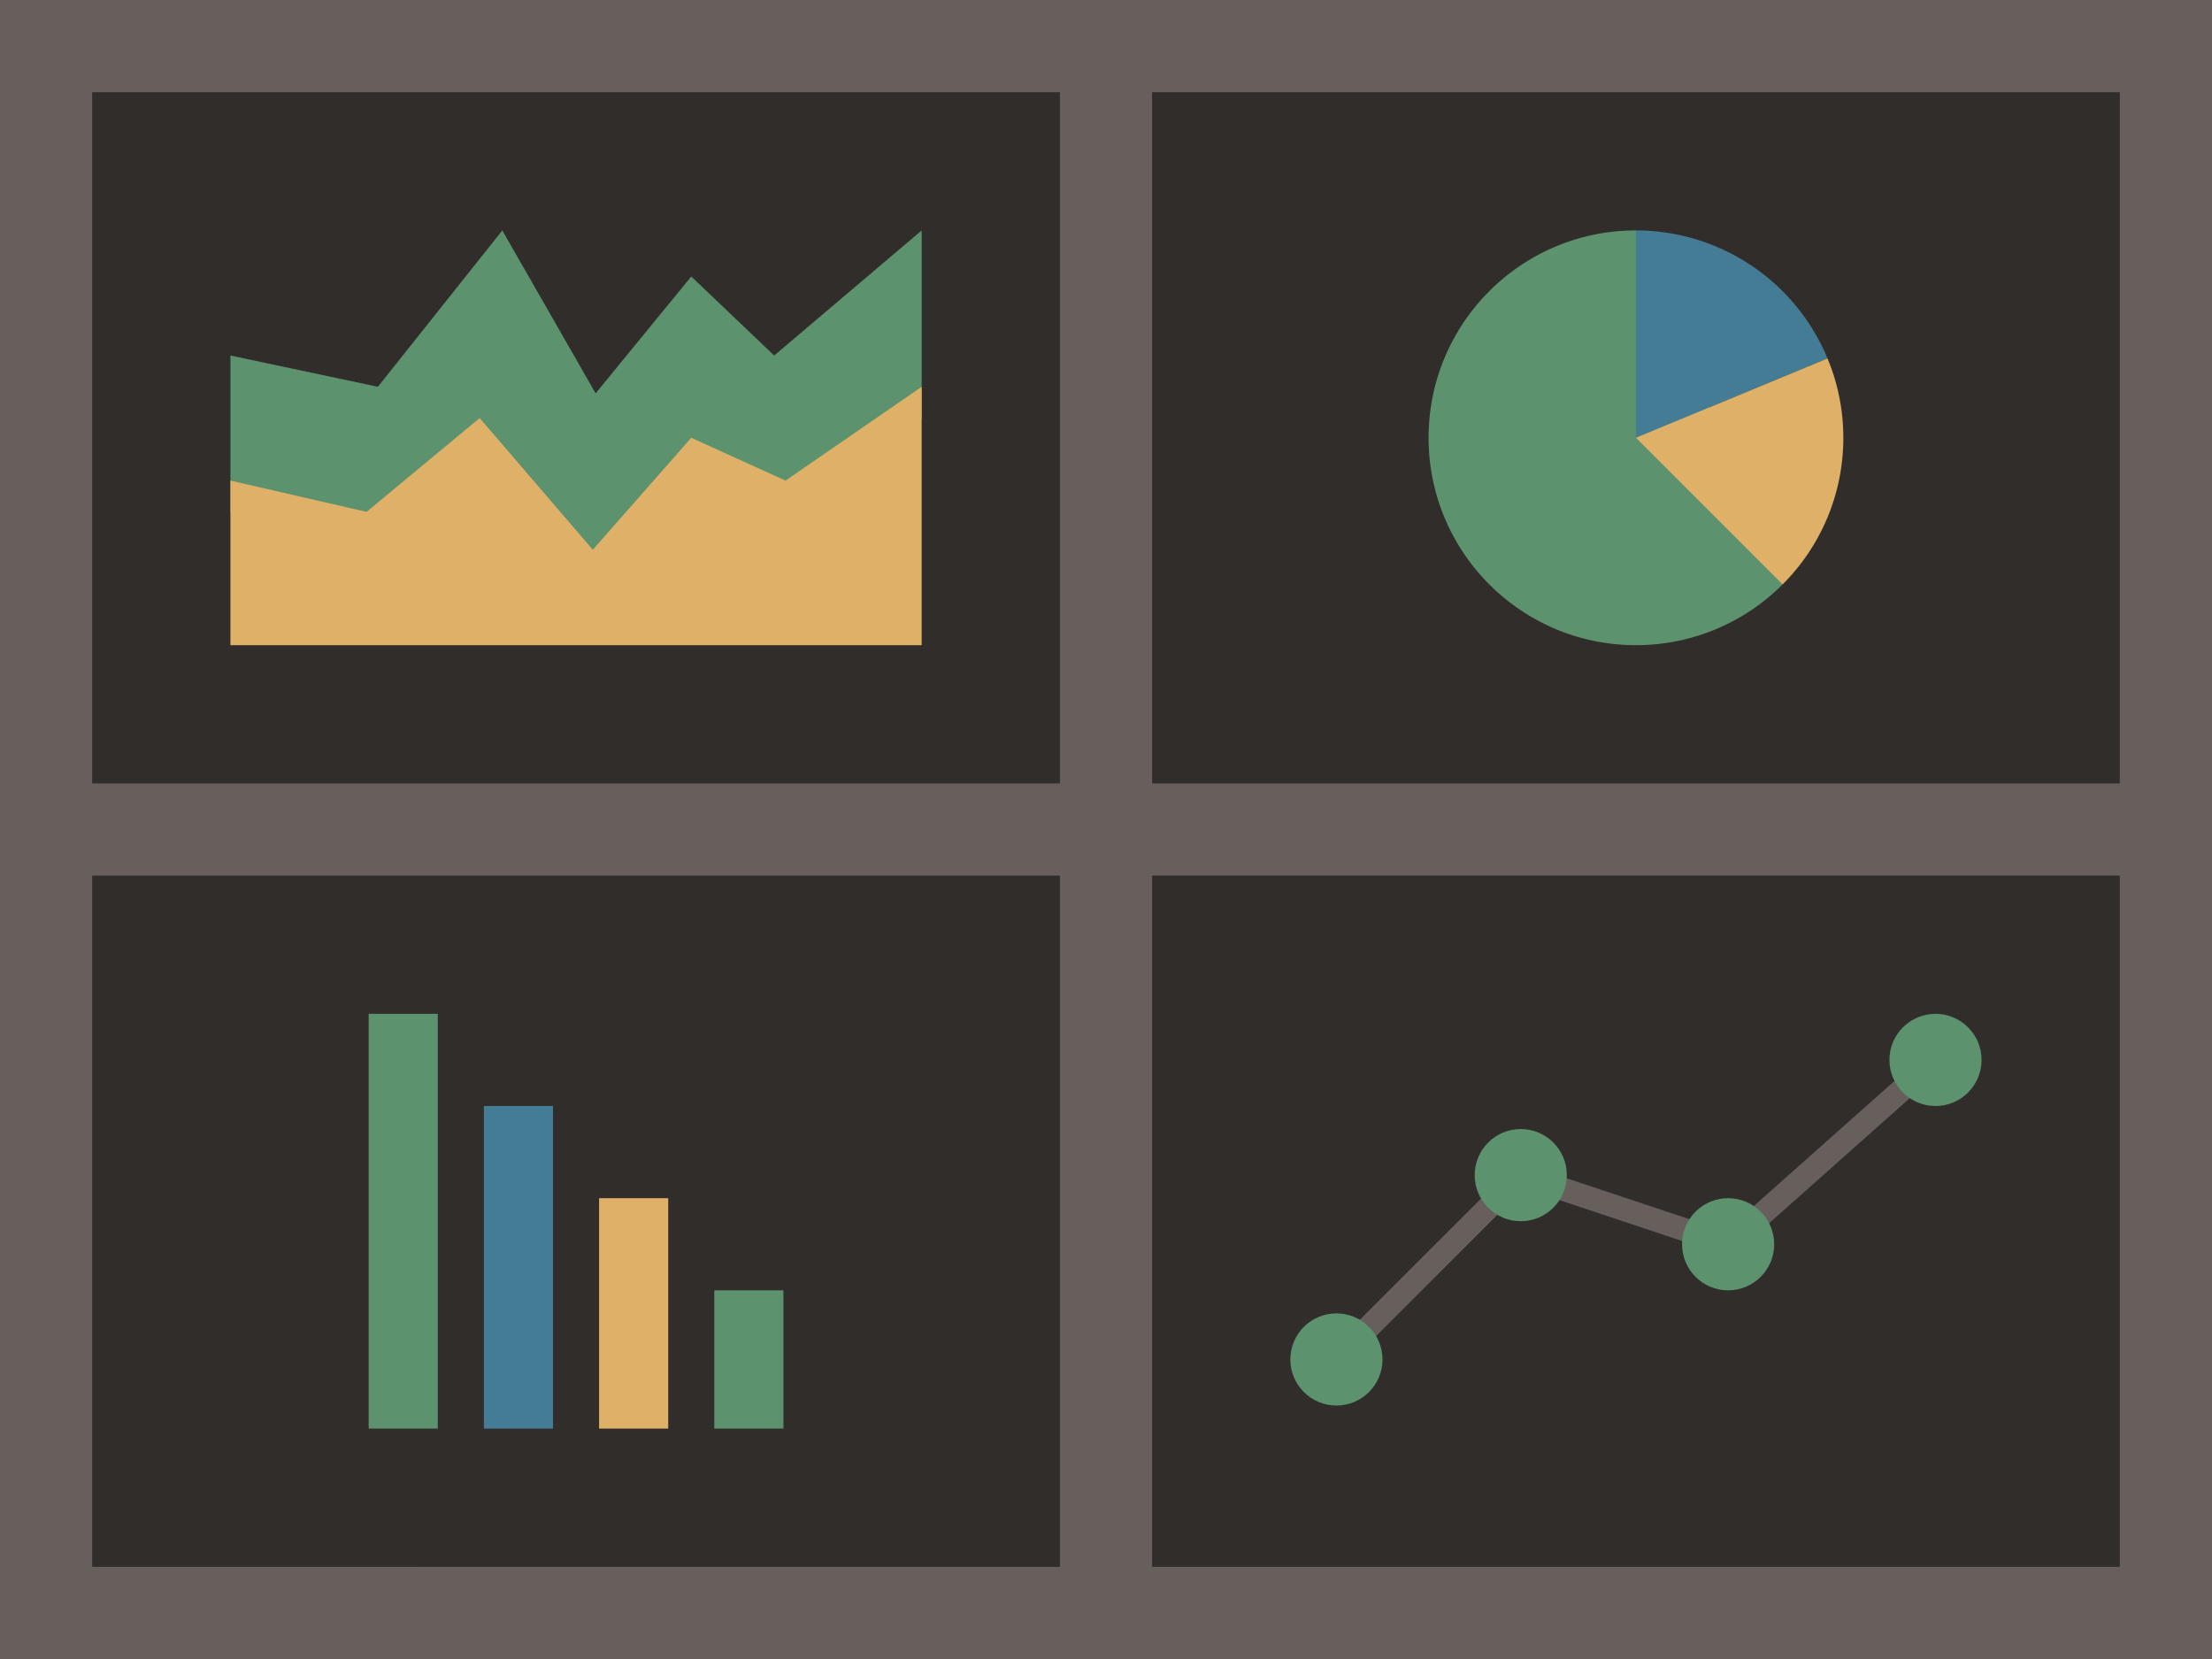
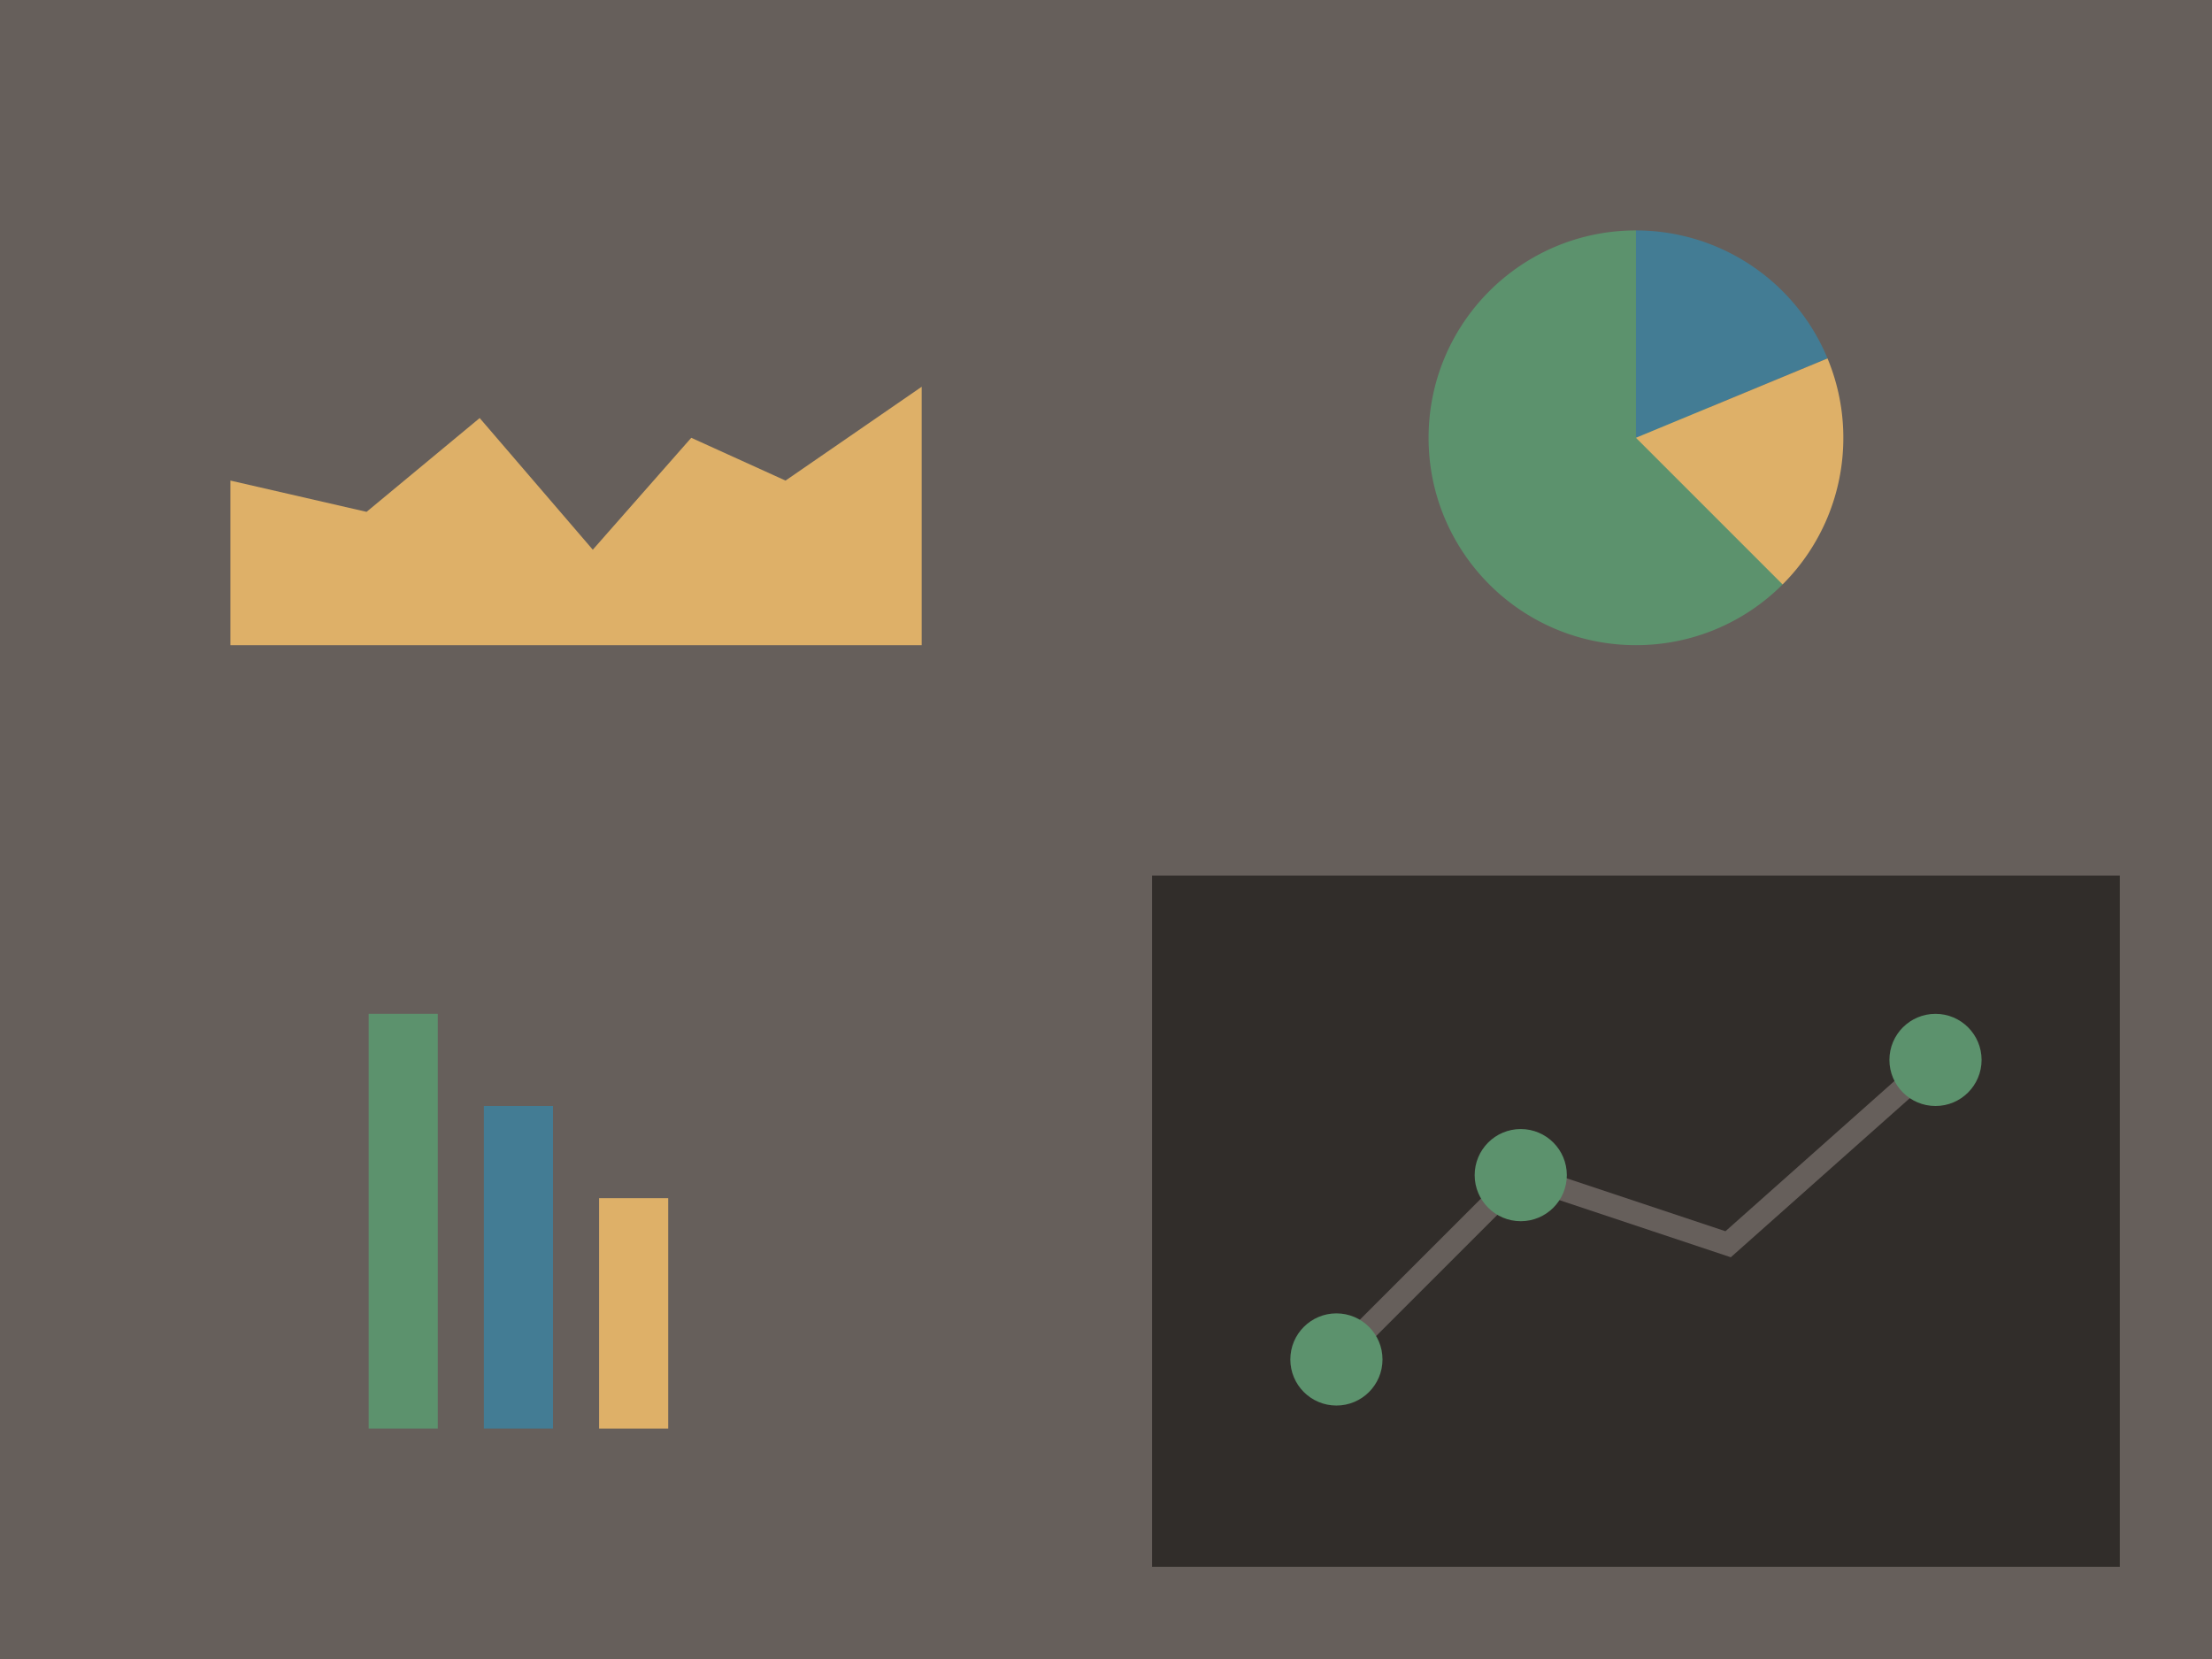
<svg xmlns="http://www.w3.org/2000/svg" width="96" height="72" viewBox="0 0 96 72">
  <path fill="#665f5b" d="M0 0h96v72H0z" data-name="bkgds_rw_dark" />
  <g data-name="icons_rw_dark">
-     <path fill="#312d2a" d="M4 4h42v30H4zm0 34h42v30H4z" />
    <path fill="#437c94" d="M21 48h3v14h-3z" />
    <path fill="#5c926d" d="M16 44h3v18h-3z" />
-     <path fill="#deb068" d="M26 52h3v10h-3z" />
-     <path fill="#5c926d" d="M31 56h3v6h-3z" />
+     <path fill="#deb068" d="M26 52h3v10h-3" />
    <path fill="#312d2a" d="M50 38h42v30H50z" />
-     <path fill="#5c926d" d="M33.6 15.429 30 12l-4.15 5.071L21.8 10l-5.4 6.786-6.4-1.357v6.785l3.7 4.072h22.6l3.7-8.143V10z" />
    <path fill="#deb068" d="M34.091 20.857 30 19l-4.273 4.857-4.909-5.714-4.909 4.071L10 20.857V28h30V16.786z" />
-     <path fill="#312d2a" d="M50 4h42v30H50z" />
    <path fill="#5c926d" d="M71 10c-4.971 0-9 4.029-9 9s4.029 9 9 9a8.972 8.972 0 0 0 6.364-2.636z" />
    <path fill="#437c94" d="M79.314 15.556A9 9 0 0 0 71 10v9z" />
    <path fill="#deb068" d="M79.314 15.556 71 19l6.364 6.364A8.972 8.972 0 0 0 80 19a8.97 8.97 0 0 0-.686-3.444" />
    <path fill="#665f5b" d="m58.354 59.354-.708-.708 8.219-8.218 9.019 3.007 8.784-7.809.664.748-9.216 8.191-8.981-2.993z" />
-     <circle cx="75" cy="54" r="2" fill="#5c926d" />
    <circle cx="84" cy="46" r="2" fill="#5c926d" />
    <circle cx="58" cy="59" r="2" fill="#5c926d" />
    <circle cx="66" cy="51" r="2" fill="#5c926d" />
  </g>
</svg>